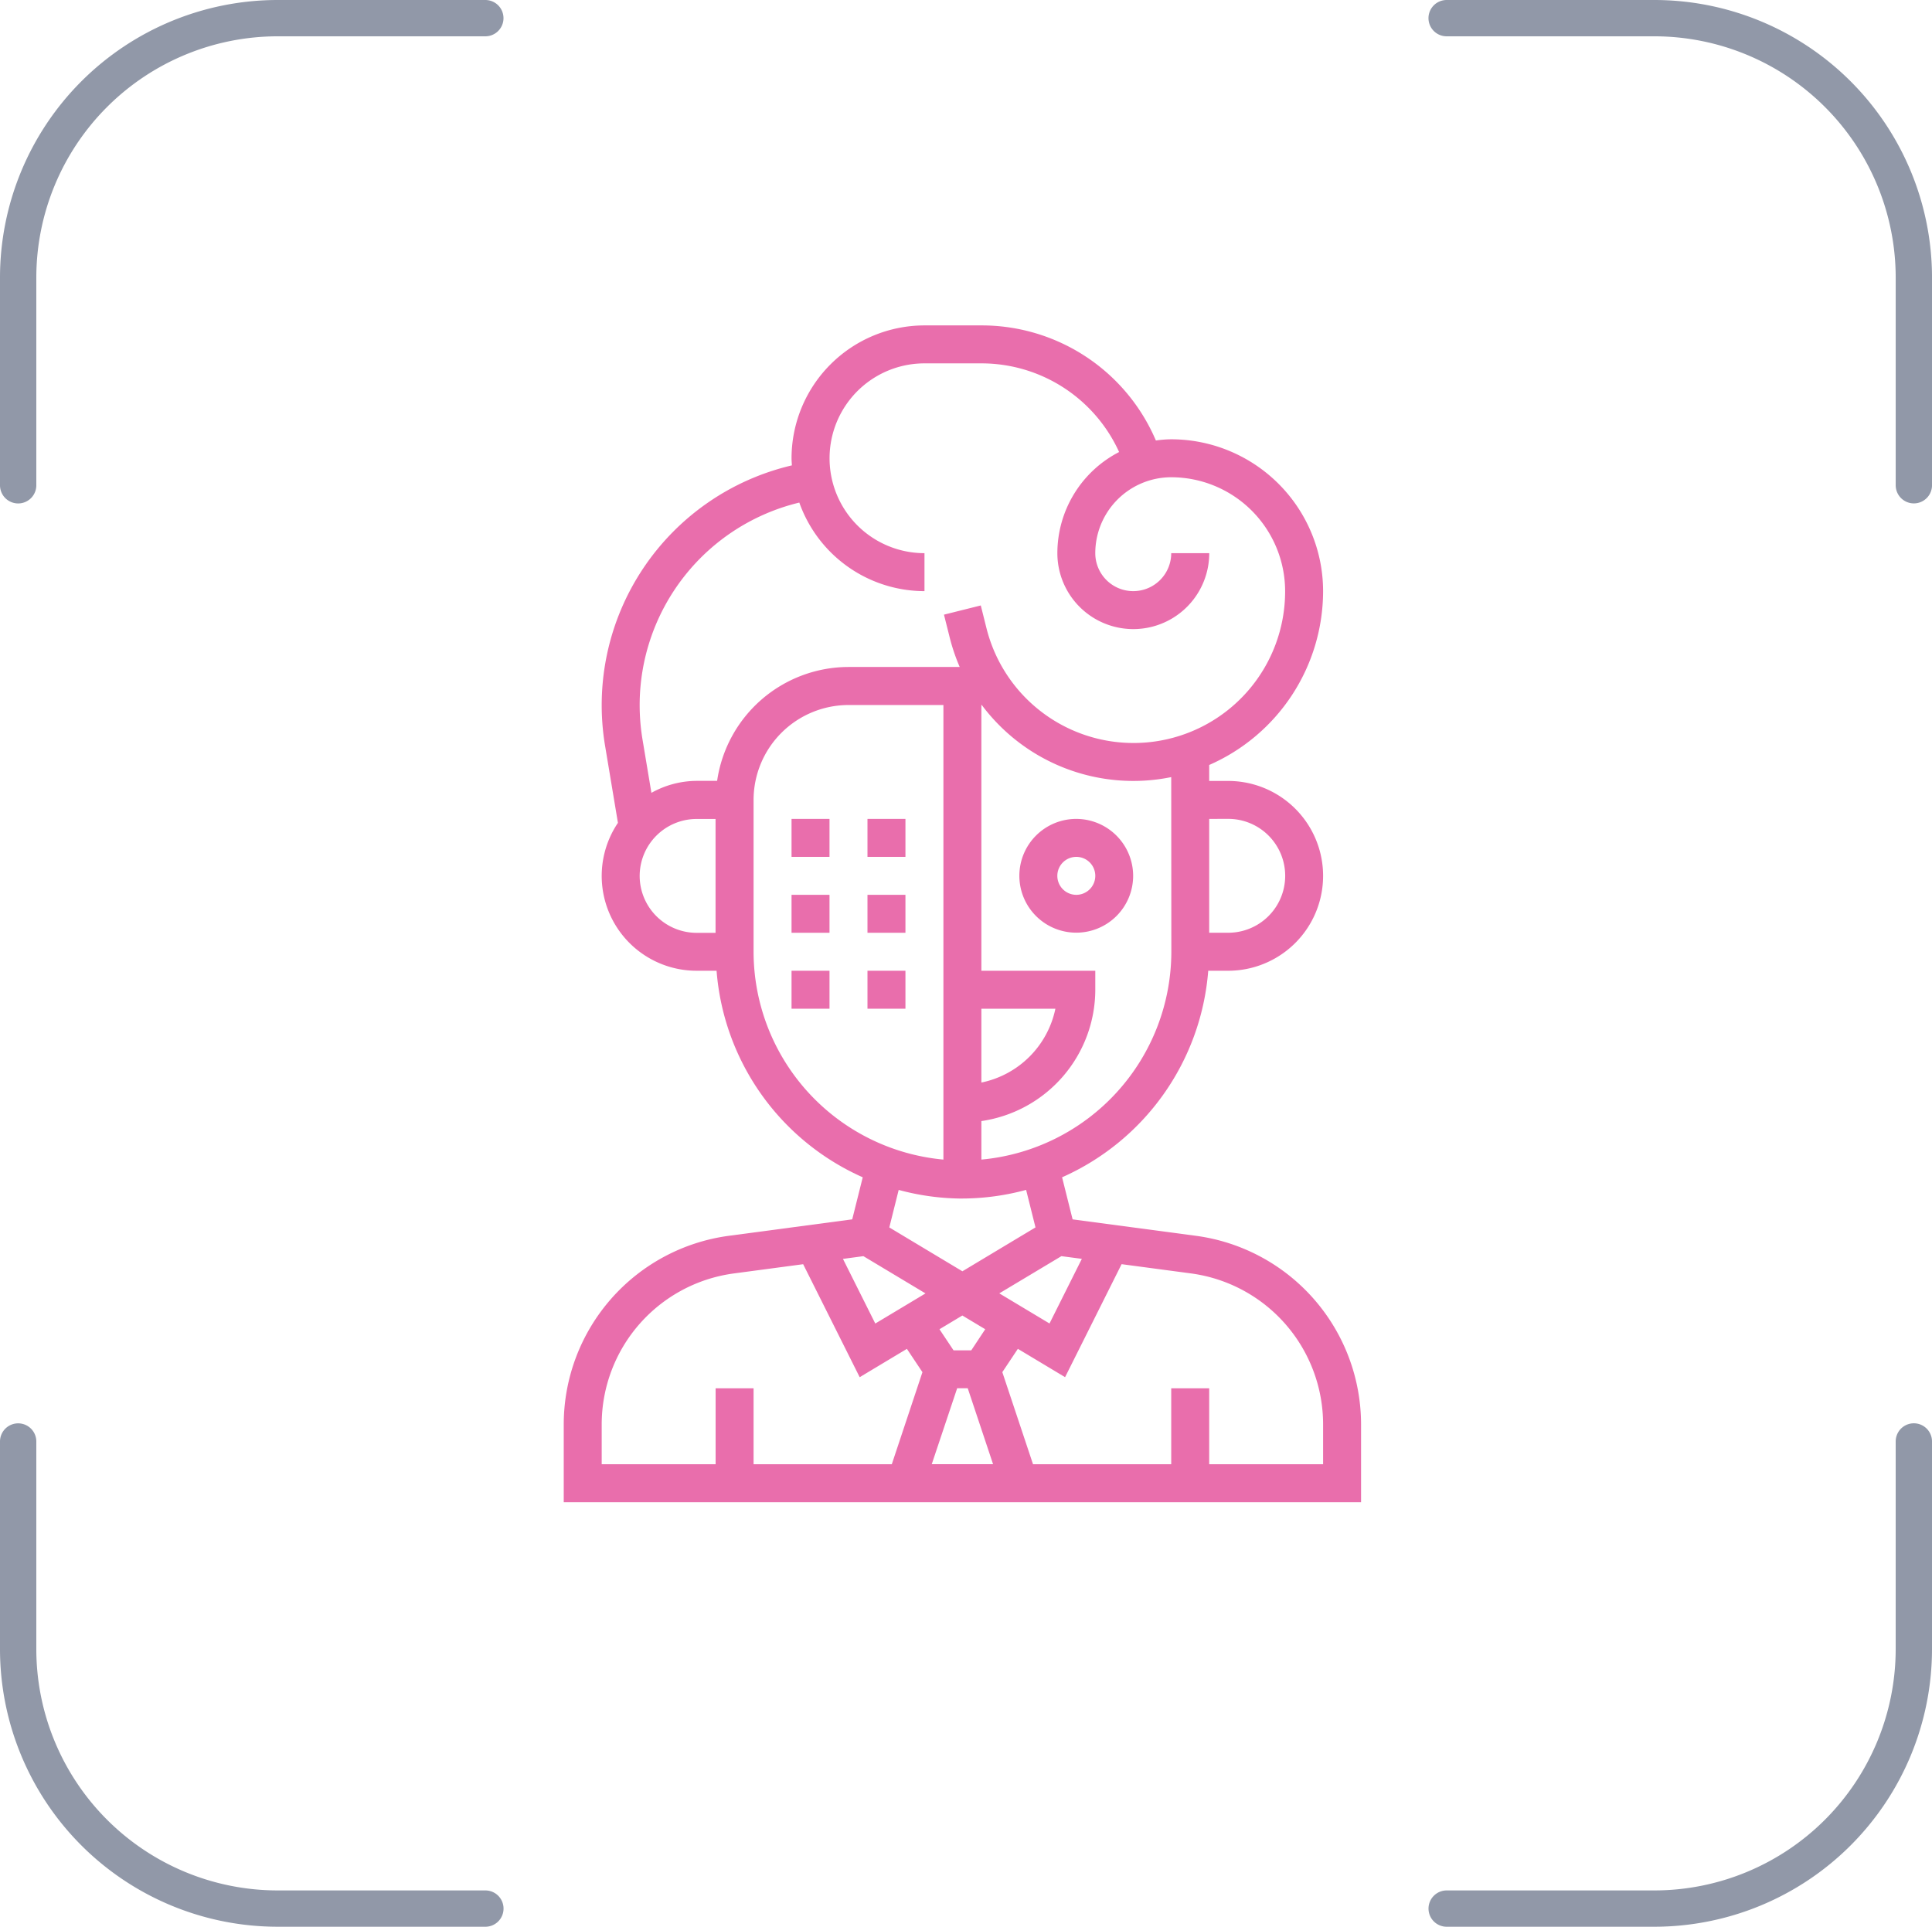
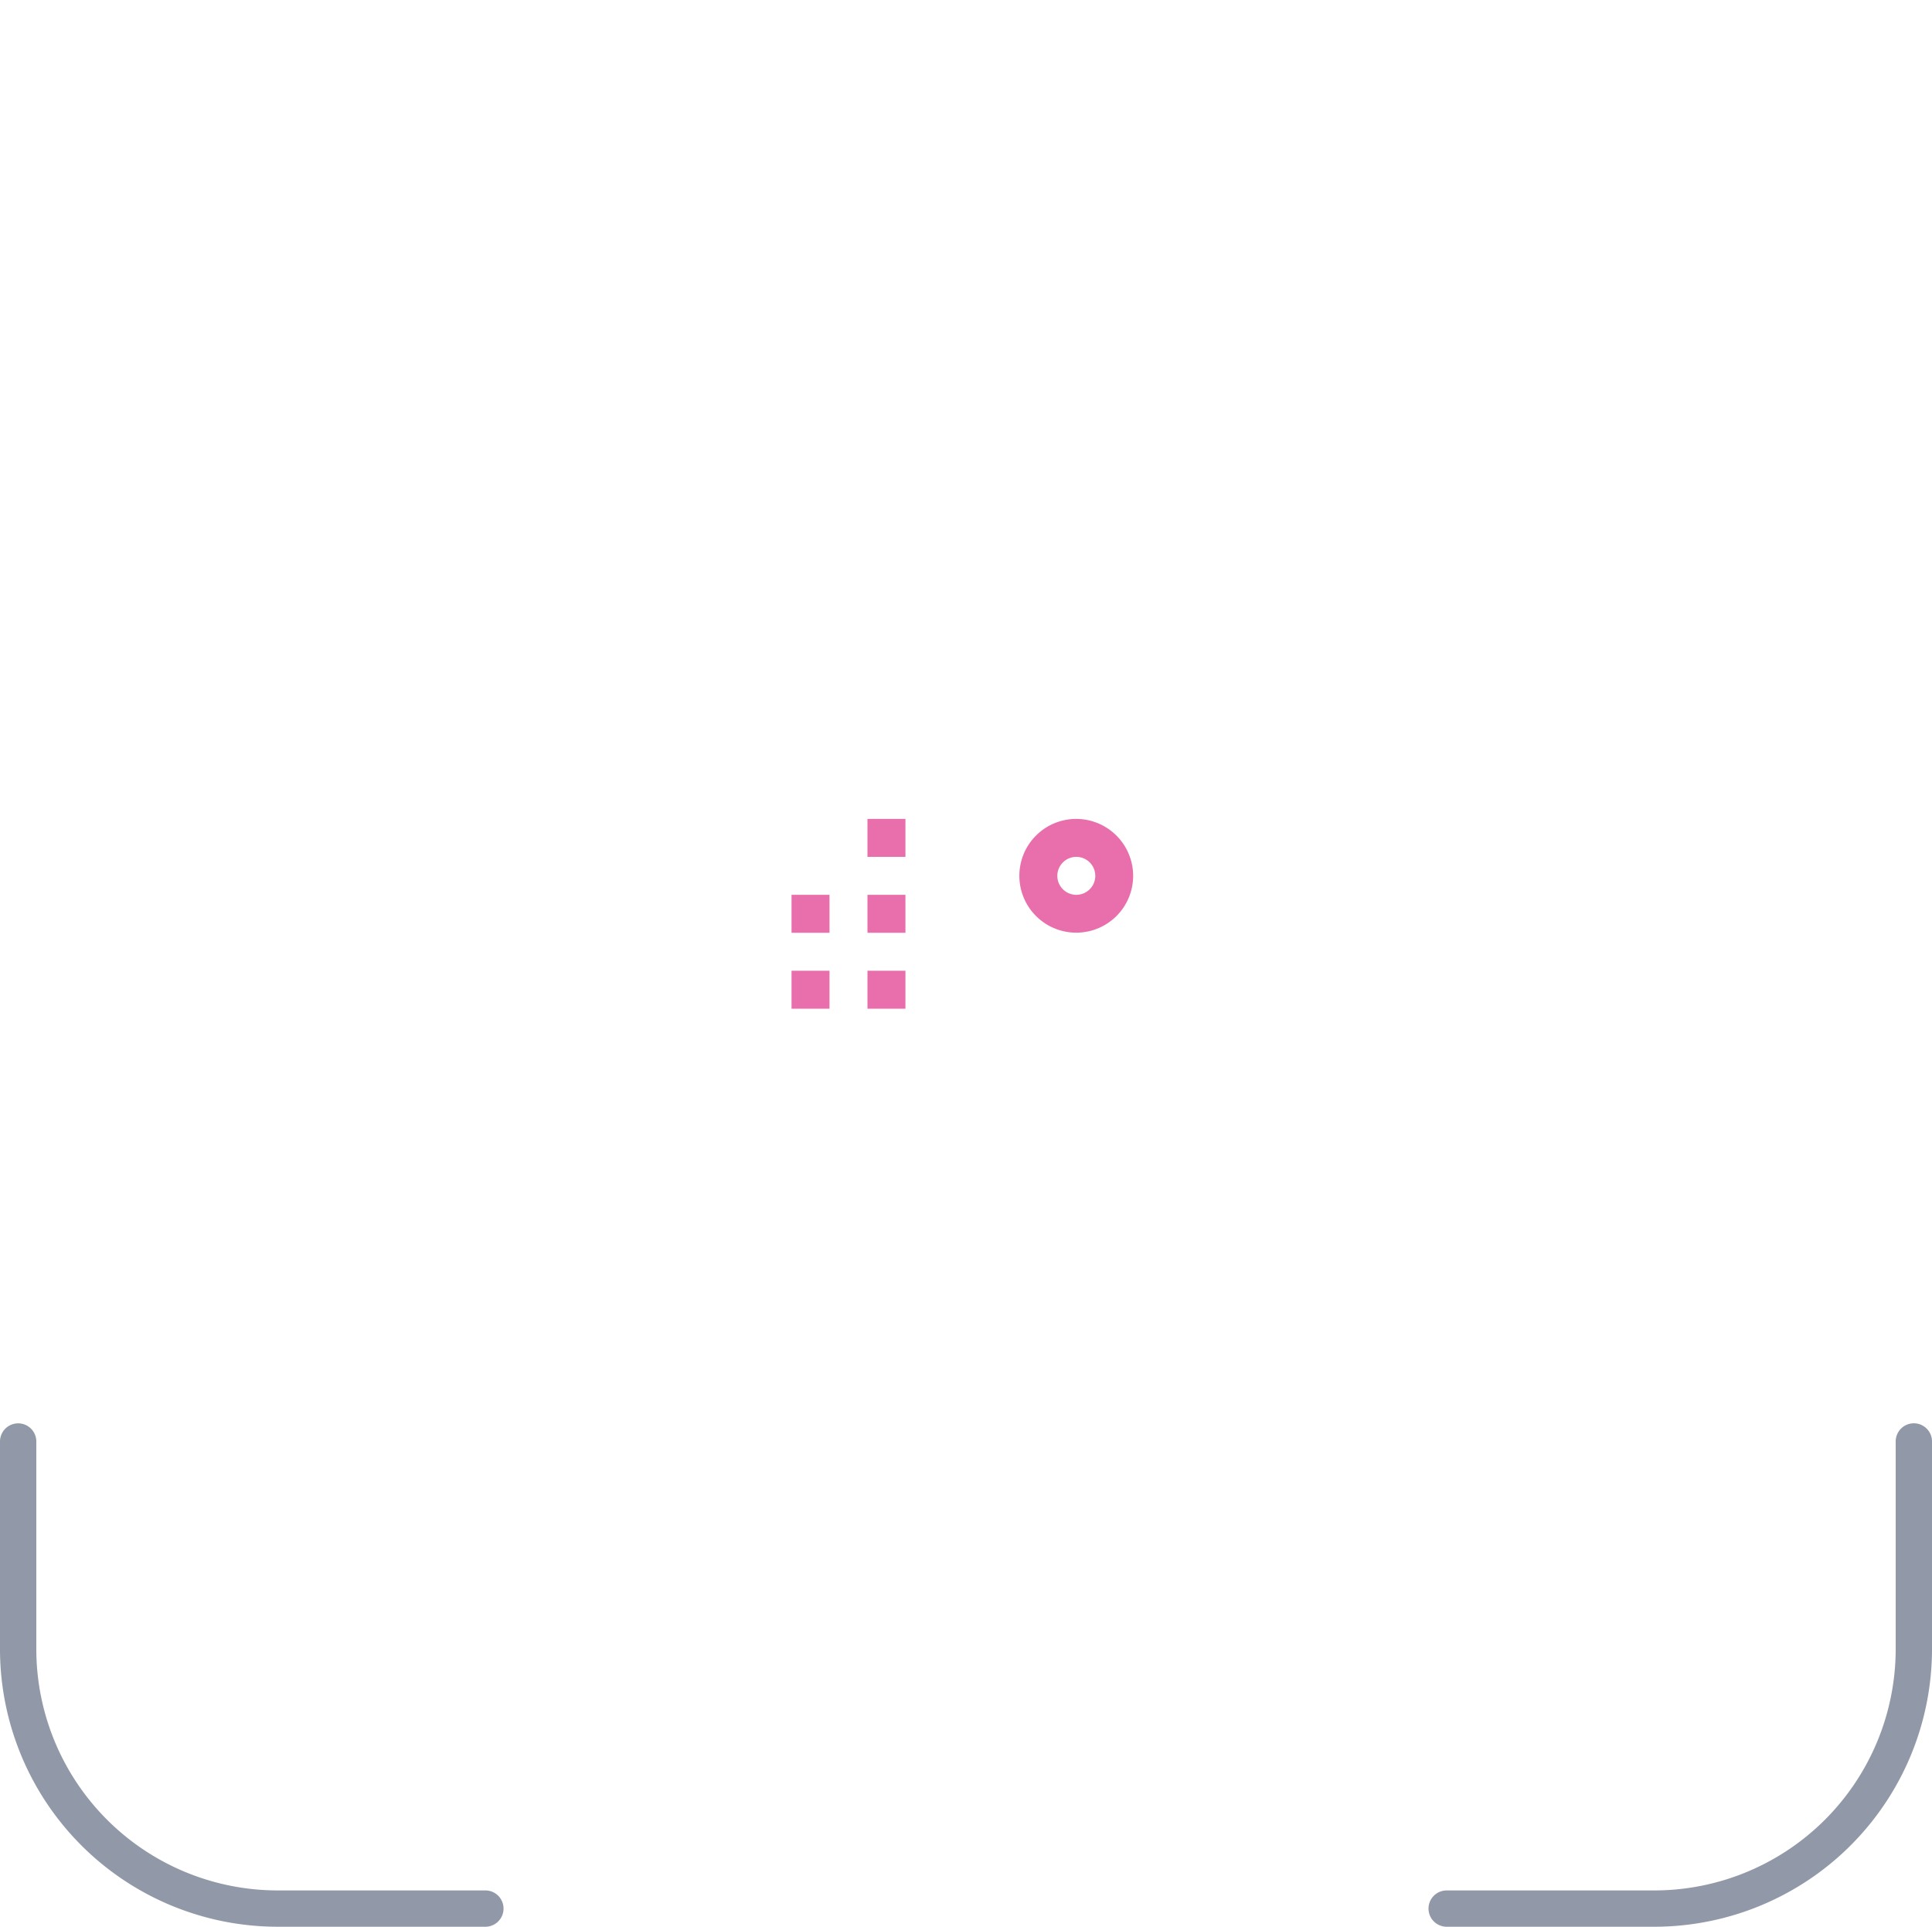
<svg xmlns="http://www.w3.org/2000/svg" width="159.595" height="159.19" viewBox="0 0 159.595 159.19">
  <g id="face_detect_icon" data-name="face detect icon" transform="translate(-678.5 -3005.5)">
    <g id="car_icon" data-name="car icon" transform="translate(192 1240.595)">
      <path id="Path_2099" data-name="Path 2099" d="M318.688,359.609h17.149a21.447,21.447,0,0,1,21.446,21.447V398.2" transform="translate(845.283 2282.204) rotate(180)" fill="none" stroke="#9198a8" stroke-linecap="round" stroke-miterlimit="10" stroke-width="3" />
-       <path id="Path_2101" data-name="Path 2101" d="M318.688,359.609h17.149a21.447,21.447,0,0,1,21.446,21.447V398.2" transform="translate(287.313 1406.796)" fill="none" stroke="#9198a8" stroke-linecap="round" stroke-miterlimit="10" stroke-width="3" />
      <path id="Path_2100" data-name="Path 2100" d="M318.688,359.609h17.149a21.447,21.447,0,0,1,21.446,21.447V398.2" transform="translate(1004.204 1565.312) rotate(90)" fill="none" stroke="#9198a8" stroke-linecap="round" stroke-miterlimit="10" stroke-width="3" />
-       <path id="Path_2102" data-name="Path 2102" d="M318.688,359.609h17.149a21.447,21.447,0,0,1,21.446,21.447V398.2" transform="translate(128.391 2123.688) rotate(-90)" fill="none" stroke="#9198a8" stroke-linecap="round" stroke-miterlimit="10" stroke-width="3" />
    </g>
    <g id="face-detection" transform="translate(709.591 3031.386)">
      <path id="Path_3770" data-name="Path 3770" d="M27,27h3.136v3.136H27Z" transform="translate(13.568 14.773)" fill="#e96eac" />
-       <path id="Path_3771" data-name="Path 3771" d="M23,27h3.136v3.136H23Z" transform="translate(11.295 14.773)" fill="#e96eac" />
      <path id="Path_3772" data-name="Path 3772" d="M27,31h3.136v3.136H27Z" transform="translate(13.568 17.046)" fill="#e96eac" />
      <path id="Path_3773" data-name="Path 3773" d="M23,31h3.136v3.136H23Z" transform="translate(11.295 17.046)" fill="#e96eac" />
      <path id="Path_3774" data-name="Path 3774" d="M27,35h3.136v3.136H27Z" transform="translate(13.568 19.319)" fill="#e96eac" />
      <path id="Path_3775" data-name="Path 3775" d="M23,35h3.136v3.136H23Z" transform="translate(11.295 19.319)" fill="#e96eac" />
      <path id="Path_3776" data-name="Path 3776" d="M39.7,27a4.7,4.7,0,1,0,4.7,4.7A4.71,4.71,0,0,0,39.7,27Zm0,6.273A1.568,1.568,0,1,1,41.273,31.7,1.57,1.57,0,0,1,39.7,33.273Z" transform="translate(18.114 14.773)" fill="#e96eac" />
-       <path id="Path_3777" data-name="Path 3777" d="M63.254,76.222,53.036,74.859l-.869-3.475A20.408,20.408,0,0,0,64.239,54.319h1.648a7.841,7.841,0,0,0,0-15.682H64.319V37.318a15.7,15.7,0,0,0,9.409-14.363A12.56,12.56,0,0,0,61.182,10.409a9.375,9.375,0,0,0-1.267.1A15.639,15.639,0,0,0,45.5,1H40.8A10.99,10.99,0,0,0,29.818,11.977c0,.2.019.39.03.587A20.348,20.348,0,0,0,14.414,35.726L15.477,42.1a7.836,7.836,0,0,0,6.5,12.219h1.648A20.406,20.406,0,0,0,35.7,71.384l-.869,3.475L24.61,76.222A15.731,15.731,0,0,0,11,91.768v6.461H76.864V91.768a15.731,15.731,0,0,0-13.61-15.546Zm-9.455,1.9-2.671,5.341-4.148-2.489L52.11,77.9Zm-10.3,10.694h.875l2.092,6.273H41.4Zm1.167-3.136H43.2l-1.162-1.742,1.89-1.134,1.89,1.134Zm21.226-43.91a4.7,4.7,0,0,1,0,9.409H64.319V41.773Zm-4.7,10.977A17.267,17.267,0,0,1,45.5,69.921V66.739A10.986,10.986,0,0,0,54.91,55.887V54.319H45.5V32.364h.033A15.628,15.628,0,0,0,61.182,38.32ZM45.5,57.455h6.114a7.855,7.855,0,0,1-6.114,6.1ZM30.46,15.638A10.986,10.986,0,0,0,40.8,22.955V19.818a7.841,7.841,0,1,1,0-15.682h4.7a12.49,12.49,0,0,1,11.377,7.325,9.412,9.412,0,0,0-5.1,8.357,6.273,6.273,0,0,0,12.546,0H61.182a3.136,3.136,0,1,1-6.273,0,6.279,6.279,0,0,1,6.273-6.273,9.419,9.419,0,0,1,9.409,9.409,12.522,12.522,0,0,1-24.665,3.083l-.475-1.9-3.041.761.475,1.894a15.7,15.7,0,0,0,.825,2.429H34.523a10.985,10.985,0,0,0-10.852,9.409H21.977a7.732,7.732,0,0,0-3.734.99l-.737-4.416a17.506,17.506,0,0,1-.234-2.834A17.216,17.216,0,0,1,30.46,15.638ZM17.273,46.478a4.71,4.71,0,0,1,4.7-4.7h1.568v9.409H21.977A4.71,4.71,0,0,1,17.273,46.478Zm9.409,6.273V40.205a7.85,7.85,0,0,1,7.841-7.841h7.841V69.921a17.267,17.267,0,0,1-15.682-17.17Zm17.25,20.387a20.316,20.316,0,0,0,5.263-.714l.775,3.1L43.932,79.15l-6.038-3.623.775-3.1a20.316,20.316,0,0,0,5.263.714ZM35.754,77.9l5.13,3.078-4.148,2.489-2.671-5.341ZM14.136,91.768A12.585,12.585,0,0,1,25.023,79.332l5.755-.767L35.447,87.9l3.9-2.341,1.284,1.926L38.1,95.092H26.682V88.819H23.546v6.273H14.136Zm59.592,3.325H64.319V88.819H61.182v6.273H49.766L47.23,87.483l1.284-1.926,3.9,2.341,4.669-9.336,5.755.767A12.587,12.587,0,0,1,73.728,91.768Z" transform="translate(4.477 0)" fill="#e96eac" />
    </g>
  </g>
</svg>